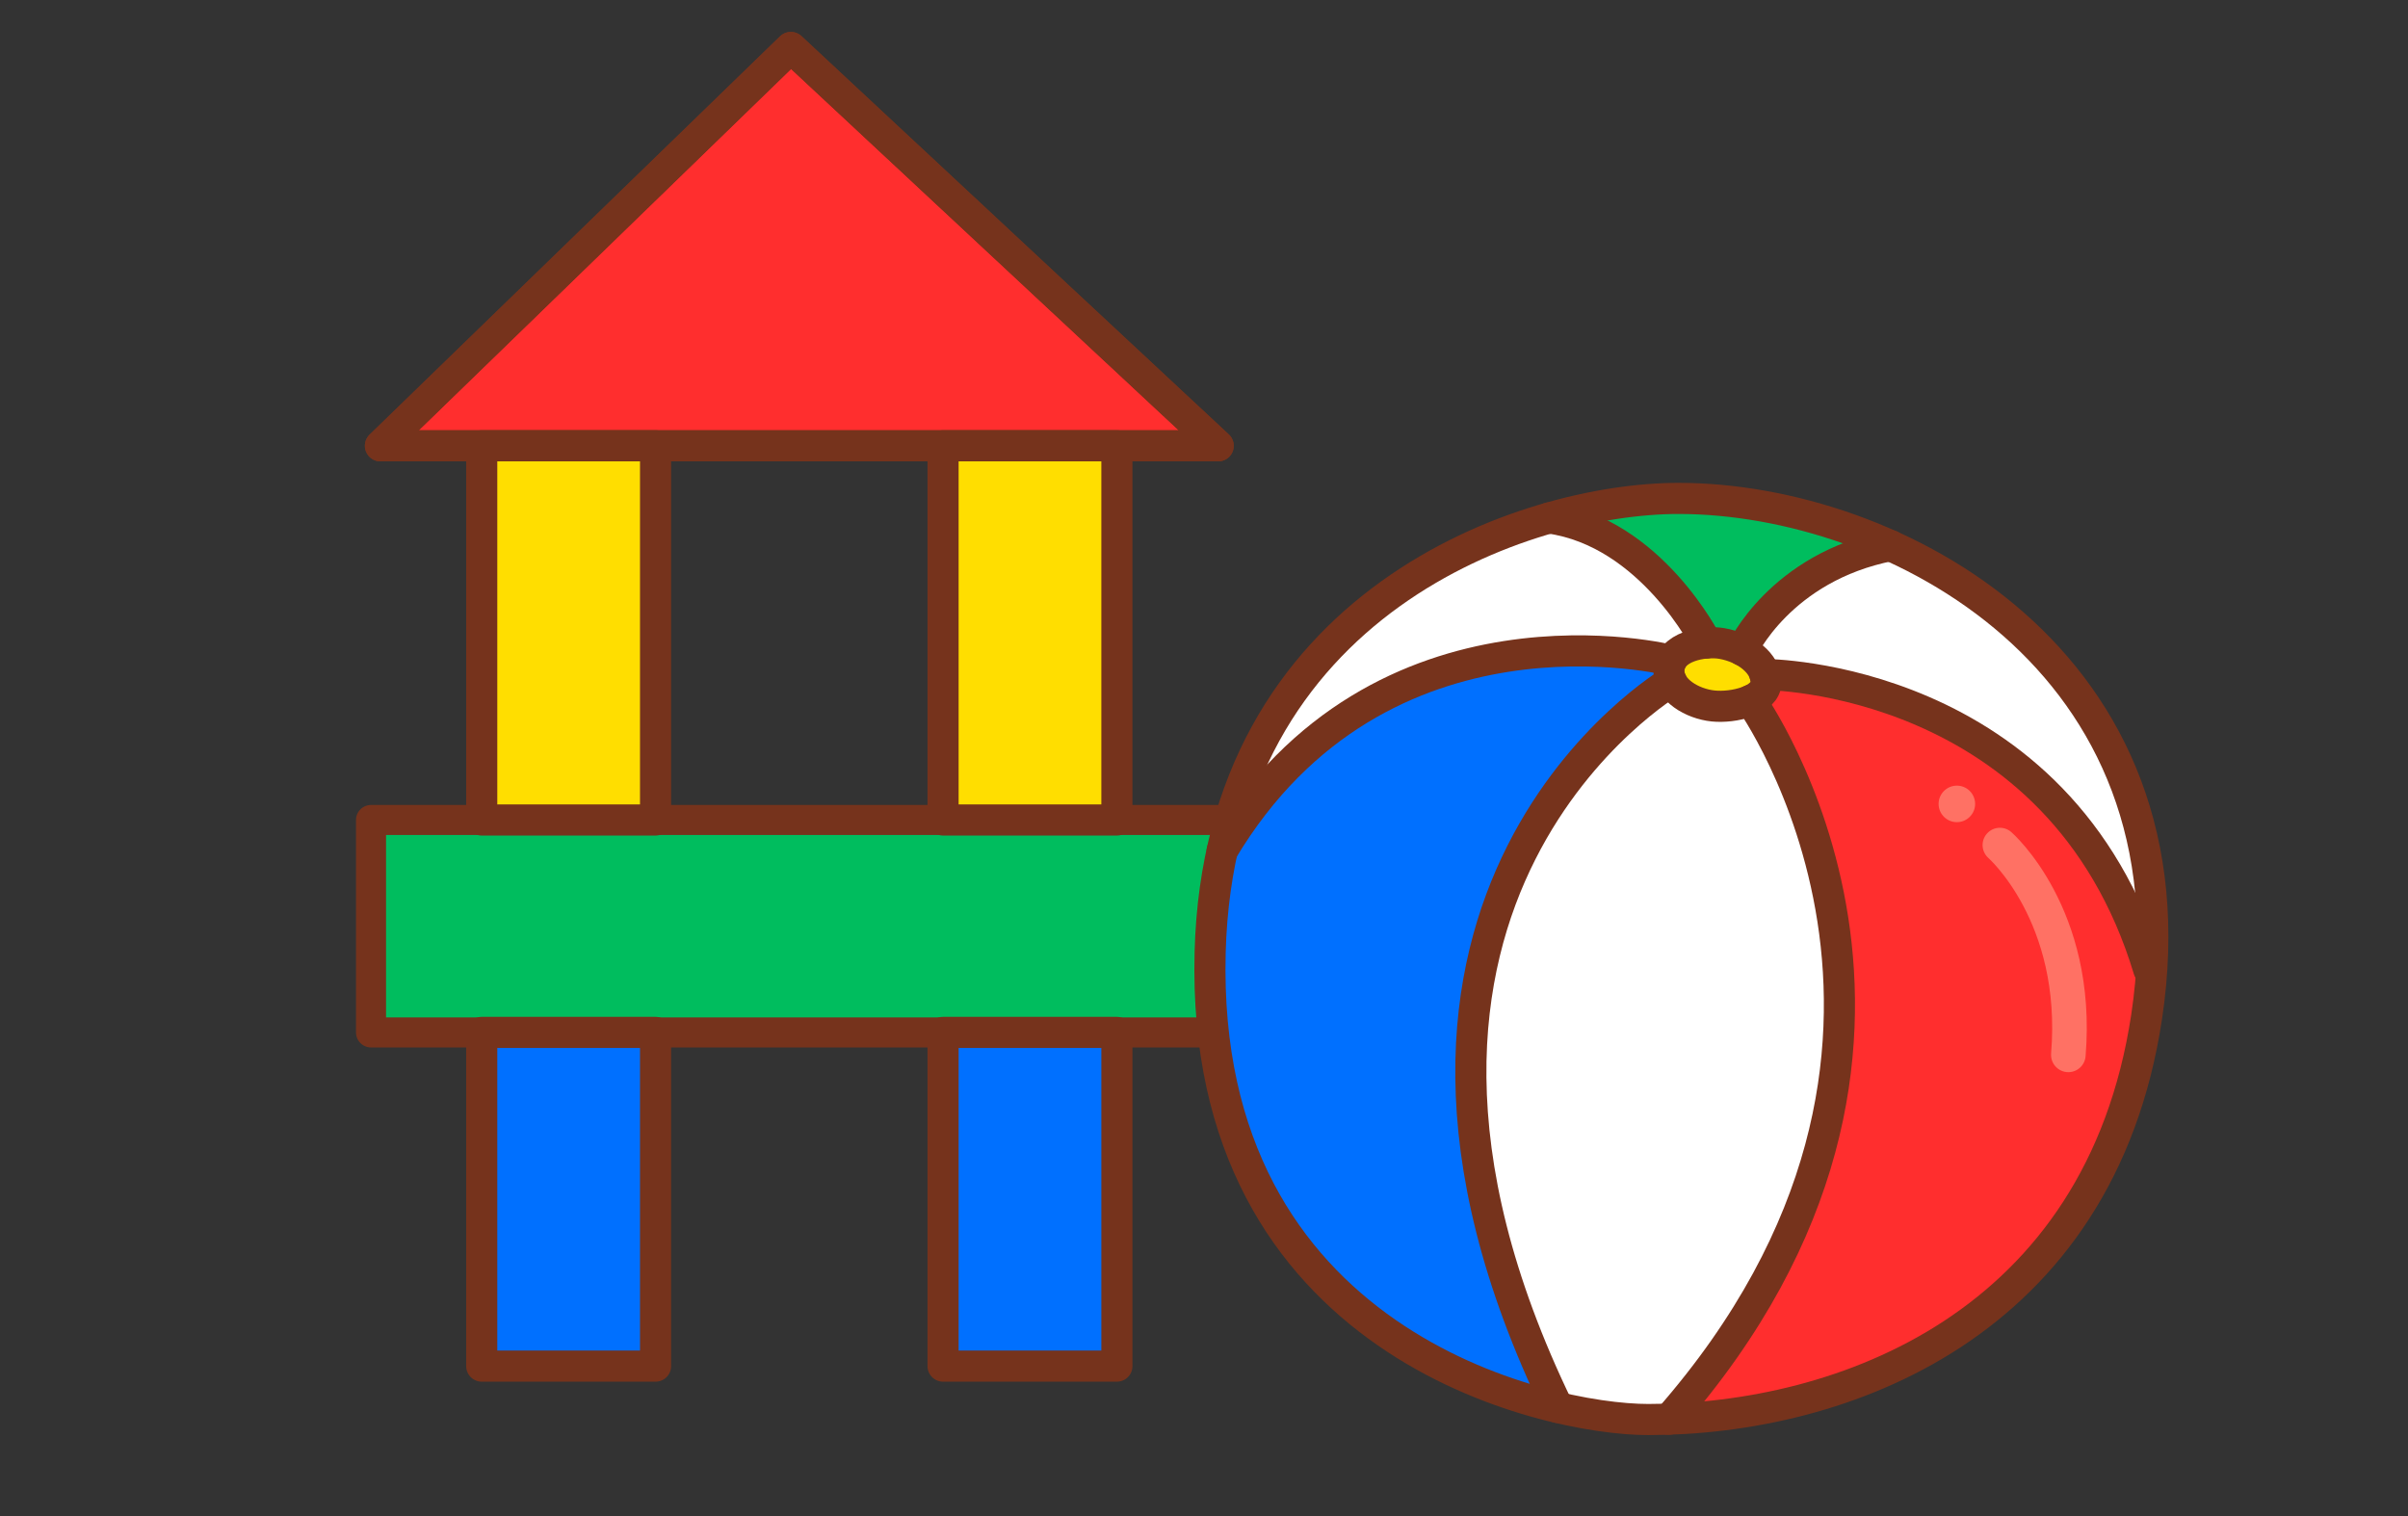
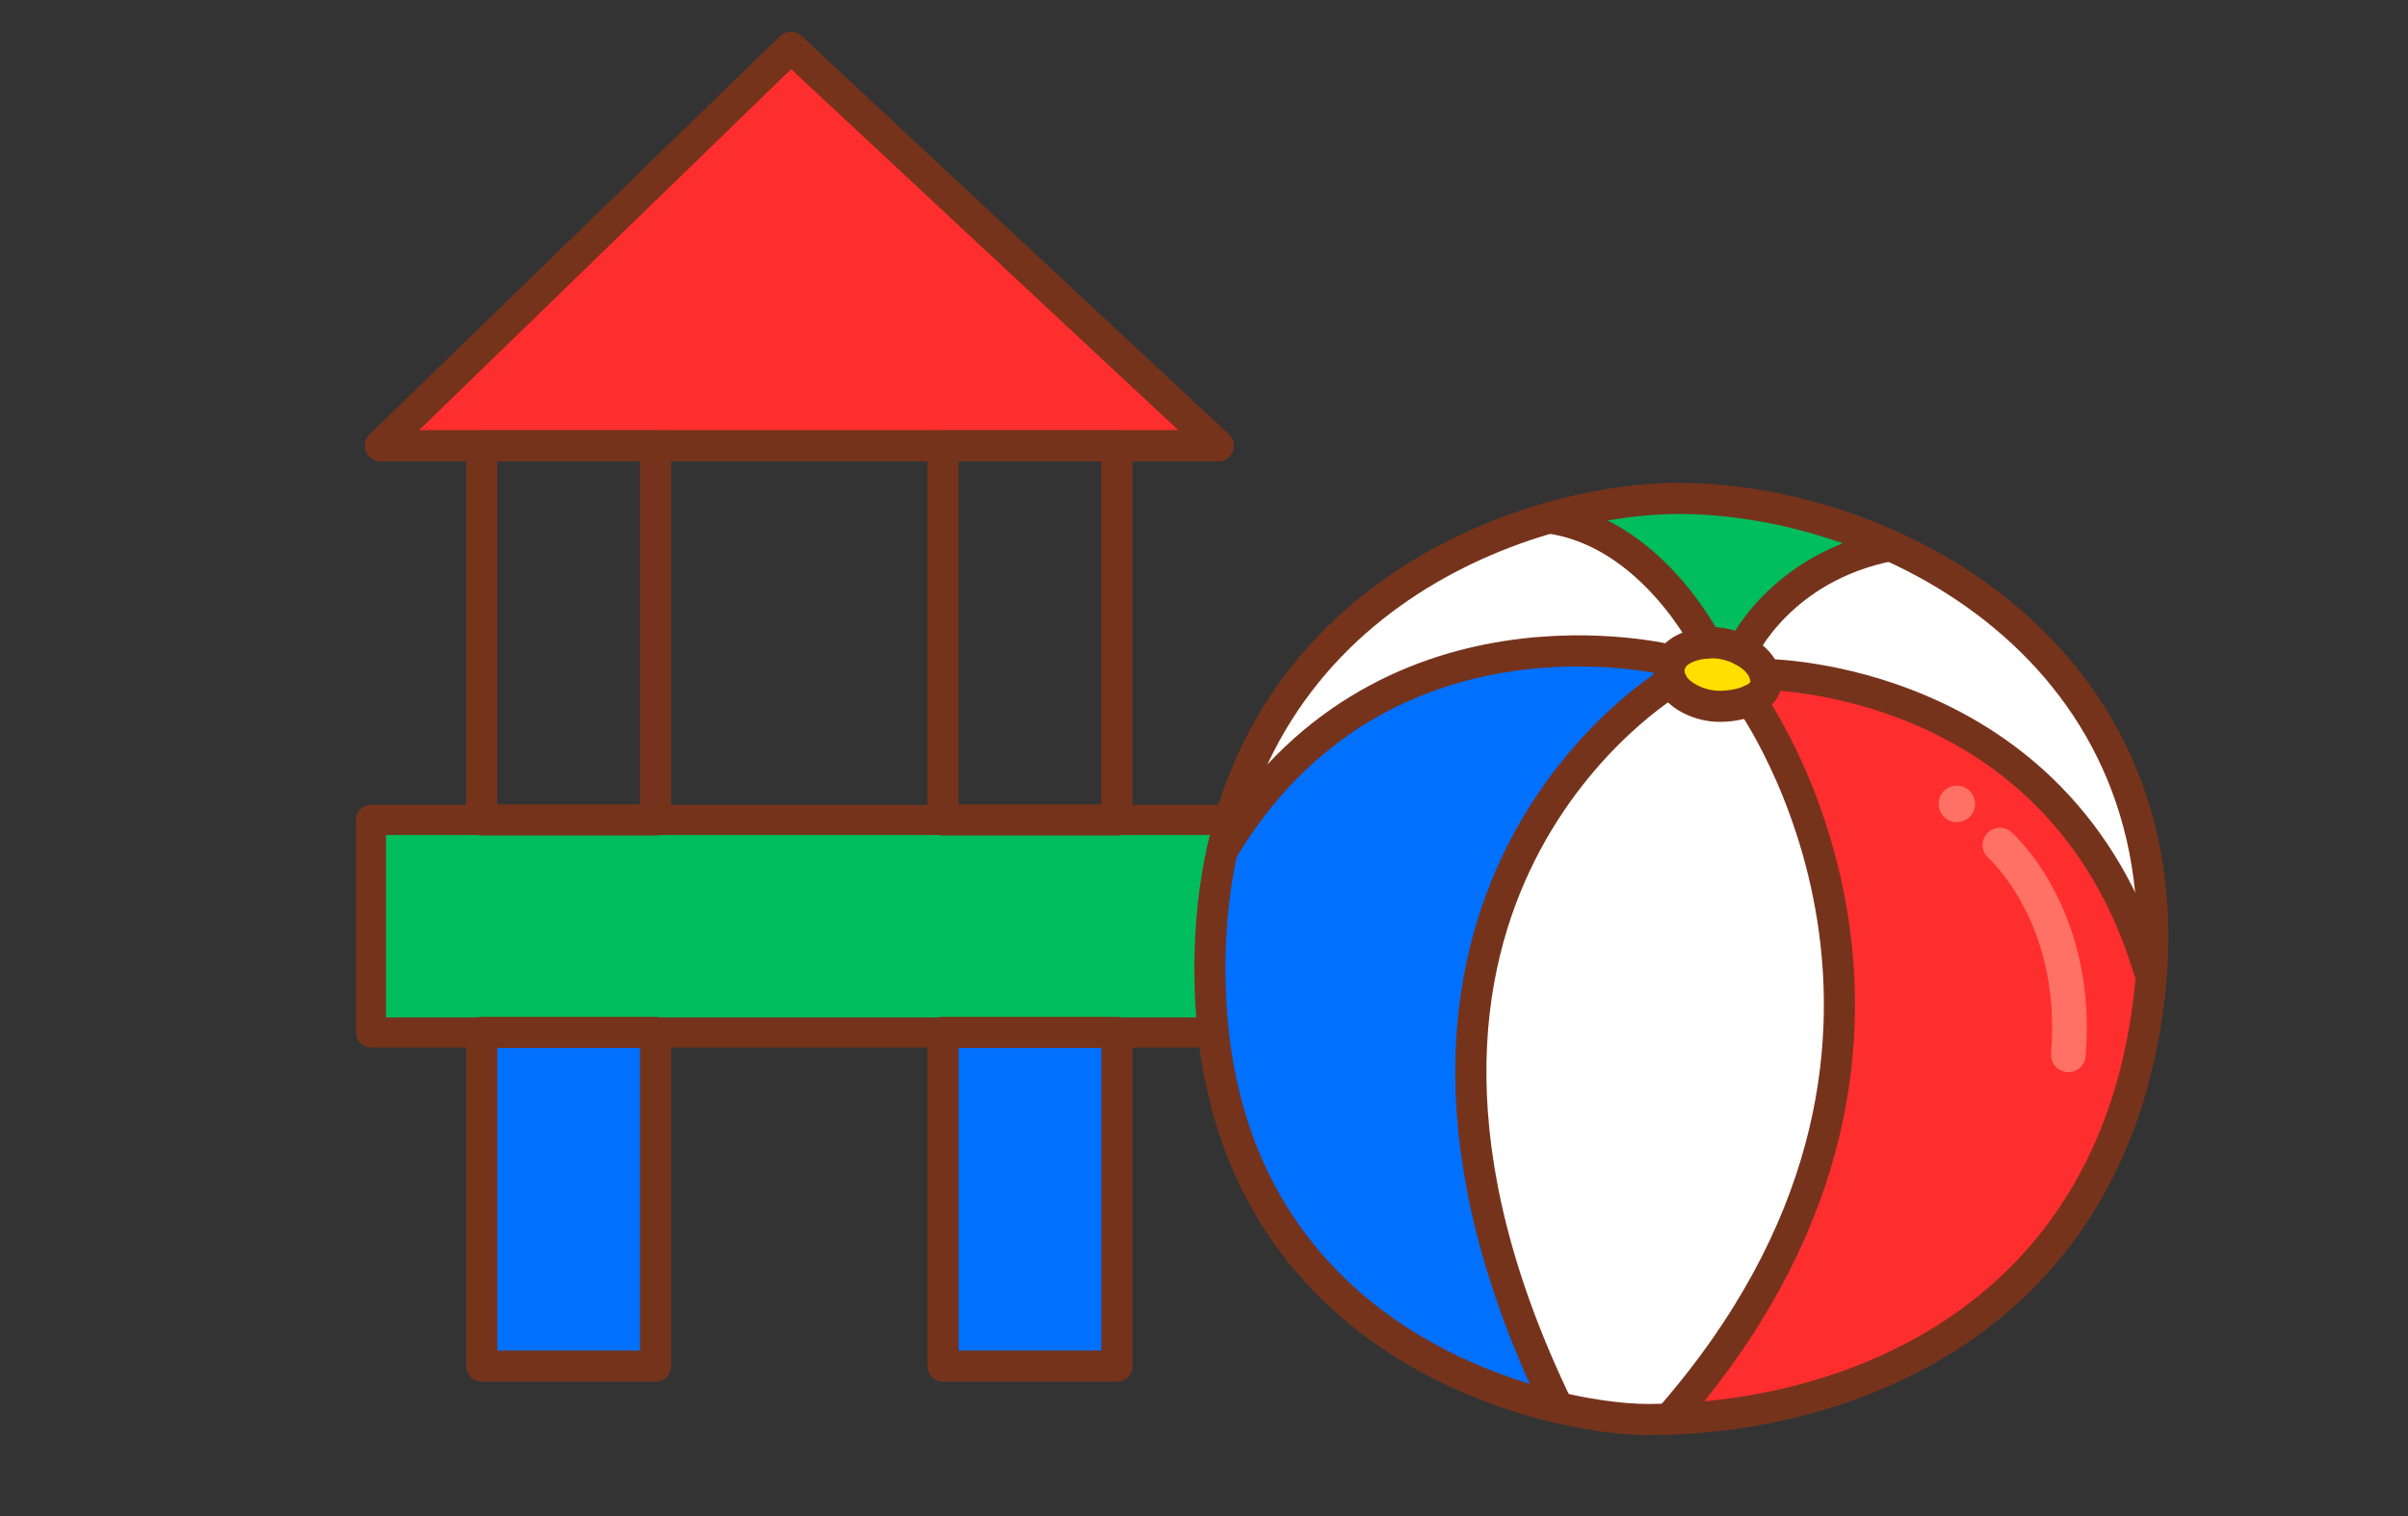
<svg xmlns="http://www.w3.org/2000/svg" version="1.1" id="レイヤー_1" x="0px" y="0px" width="96.12px" height="60.517px" viewBox="0 0 96.12 60.517" enable-background="new 0 0 96.12 60.517" xml:space="preserve">
  <rect x="0" y="0" width="96.12" height="60.517" fill="#333333" stroke="none" />
  <polygon fill="#FF2E2E" points="31.569,1.896 15.186,17.796 48.626,17.796 " />
  <polygon fill="none" stroke="#76331C" stroke-width="1.242" stroke-linecap="round" stroke-linejoin="round" points="31.569,1.896   15.186,17.796 48.626,17.796 " />
  <polygon fill="none" stroke="#76331C" stroke-width="1.242" stroke-linecap="round" stroke-linejoin="round" points="31.569,1.896   15.186,17.796 48.626,17.796 " />
  <rect x="14.81" y="32.733" fill="#00BD5E" width="34.192" height="8.48" />
  <rect x="14.81" y="32.733" fill="none" stroke="#76331C" stroke-width="1.2" stroke-linecap="round" stroke-linejoin="round" width="34.192" height="8.48" />
-   <rect x="19.229" y="17.796" fill="#FFDE00" width="6.939" height="14.937" />
-   <rect x="37.644" y="17.796" fill="#FFDE00" width="6.939" height="14.937" />
  <rect x="19.229" y="17.796" fill="none" stroke="#76331C" stroke-width="1.242" stroke-linecap="round" stroke-linejoin="round" width="6.939" height="14.937" />
  <rect x="37.644" y="17.796" fill="none" stroke="#76331C" stroke-width="1.242" stroke-linecap="round" stroke-linejoin="round" width="6.939" height="14.937" />
  <rect x="19.229" y="41.213" fill="#0070FF" width="6.939" height="13.321" />
  <rect x="37.644" y="41.213" fill="#0070FF" width="6.939" height="13.321" />
  <rect x="19.229" y="41.213" fill="none" stroke="#76331C" stroke-width="1.242" stroke-linecap="round" stroke-linejoin="round" width="6.939" height="13.321" />
  <rect x="37.644" y="41.213" fill="none" stroke="#76331C" stroke-width="1.242" stroke-linecap="round" stroke-linejoin="round" width="6.939" height="13.321" />
  <path fill="#FF2E2E" d="M70.435,26.82c0.029,0.097,0.046,0.195,0.046,0.296c0,0.333-0.262,0.575-0.622,0.735  c0.001,0,9.847,13.736-3.253,28.694c7.591,0.366,18.45-4.922,19.112-17.587C82.538,27.681,70.48,27.117,70.435,26.82z" />
  <path fill="#0070FF" d="M66.603,27.128c-0.065-0.136-0.102-0.283-0.1-0.439c0.003-0.149,0.042-0.28,0.103-0.396l-0.003,0  c0,0-10.954-2.446-17.691,7.292c-0.201,1.074-0.692,3.141-0.724,4.361c-0.321,12.362,8.251,16.841,13.883,18.167l0,0  C52.156,35.651,66.601,27.129,66.603,27.128z" />
  <path fill="#FFFFFF" d="M69.917,27.658c-0.447,0.198-1.045,0.27-1.489,0.224c-0.668-0.069-1.405-0.434-1.666-0.98  c-0.002,0-14.446,8.523-4.531,28.985l0,0c1.475,0.347,2.748,0.479,3.607,0.479c0.271,0,0.546-0.004,0.825-0.013  C79.764,41.394,69.917,27.658,69.917,27.658z" />
  <path fill="#00BD5E" d="M68.023,25.711L68.023,25.711c0.222-0.018,0.434-0.01,0.608,0.021c0.287,0.049,0.561,0.143,0.805,0.269  c0-0.001,1.611-3.356,6.029-4.221c-2.803-1.268-5.822-1.84-8.561-1.84c-1.456,0-3.26,0.235-5.169,0.782  C65.812,21.288,68.023,25.711,68.023,25.711z" />
  <path fill="#FFFFFF" d="M66.59,26.368l0.004,0.001c0.235-0.446,0.846-0.655,1.399-0.699l0,0c0,0-2.212-4.422-6.287-4.99  c-5.396,1.545-11.908,5.894-13.174,14.883C52.122,23.868,66.59,26.368,66.59,26.368z" />
  <path fill="#FFFFFF" d="M75.241,21.805c-4.209,1.165-5.804,4.194-5.805,4.195c0.451,0.232,1.055,0.574,1.013,1.435  c0-0.508,12.188,0.109,15.326,11.279C85.935,30.259,81.313,23.846,75.241,21.805z" />
  <path fill="#FFDE00" d="M70.449,26.926c-0.119-0.394-0.463-0.738-0.913-0.969c-0.245-0.126-0.52-0.22-0.806-0.269  c-0.173-0.03-0.386-0.039-0.608-0.021c-0.553,0.044-1.164,0.253-1.399,0.699c-0.061,0.116-0.1,0.246-0.103,0.396  c-0.002,0.157,0.034,0.304,0.1,0.439c0.261,0.546,0.998,0.911,1.666,0.98c0.443,0.046,1.042-0.025,1.488-0.224  c0.36-0.16,0.622-0.403,0.622-0.734C70.495,27.122,70.478,27.023,70.449,26.926z" />
  <path fill="none" stroke="#76331C" stroke-width="1.242" stroke-linecap="round" stroke-linejoin="round" d="M65.795,56.666  c-4.143,0-17.896-3.049-17.49-18.647c0.364-14.006,12.599-18.123,18.699-18.123c8.574,0,20.831,6.472,18.682,20.7  C83.824,52.928,73.506,56.666,65.795,56.666z" />
  <path fill="none" stroke="#76331C" stroke-width="1.242" stroke-linecap="round" stroke-linejoin="round" d="M68.385,28.182  c-0.834-0.086-1.778-0.633-1.765-1.419c0.017-0.958,1.391-1.199,2.11-1.075c0.945,0.164,1.765,0.796,1.765,1.536  C70.495,27.967,69.186,28.265,68.385,28.182z" />
  <path fill="none" stroke="#76331C" stroke-width="1.242" stroke-linecap="round" stroke-linejoin="round" d="M62.188,56.187  c-9.916-20.463,4.531-28.985,4.531-28.985" />
  <path fill="none" stroke="#76331C" stroke-width="1.242" stroke-linecap="round" stroke-linejoin="round" d="M66.62,56.652  c13.101-14.958,3.253-28.694,3.253-28.694" />
  <path fill="none" stroke="#76331C" stroke-width="1.242" stroke-linecap="round" stroke-linejoin="round" d="M48.784,33.963  c6.309-10.558,17.936-7.598,17.936-7.598" />
  <path fill="none" stroke="#76331C" stroke-width="1.242" stroke-linecap="round" stroke-linejoin="round" d="M61.835,20.677  c4.076,0.568,6.287,4.99,6.287,4.99" />
  <path fill="none" stroke="#76331C" stroke-width="1.242" stroke-linecap="round" stroke-linejoin="round" d="M85.775,38.713  c-3.555-11.787-15.327-11.787-15.327-11.787" />
  <path fill="none" stroke="#76331C" stroke-width="1.242" stroke-linecap="round" stroke-linejoin="round" d="M75.465,21.779  c-4.419,0.865-5.929,4.178-5.929,4.178" />
  <path fill="#FFFFFF" d="M61.09,41.861c2.152-2.99,4.496-4.375,4.498-4.375c-0.016-0.032-0.029-0.066-0.042-0.099  C64.918,37.802,62.913,39.248,61.09,41.861z" />
  <path fill="none" stroke="#FF7164" stroke-width="1.381" stroke-linecap="round" stroke-linejoin="round" stroke-miterlimit="10" d="  M79.829,33.734c0,0,3.194,2.791,2.733,8.375" />
  <circle fill="#FF7164" cx="78.112" cy="32.091" r="0.729" />
</svg>